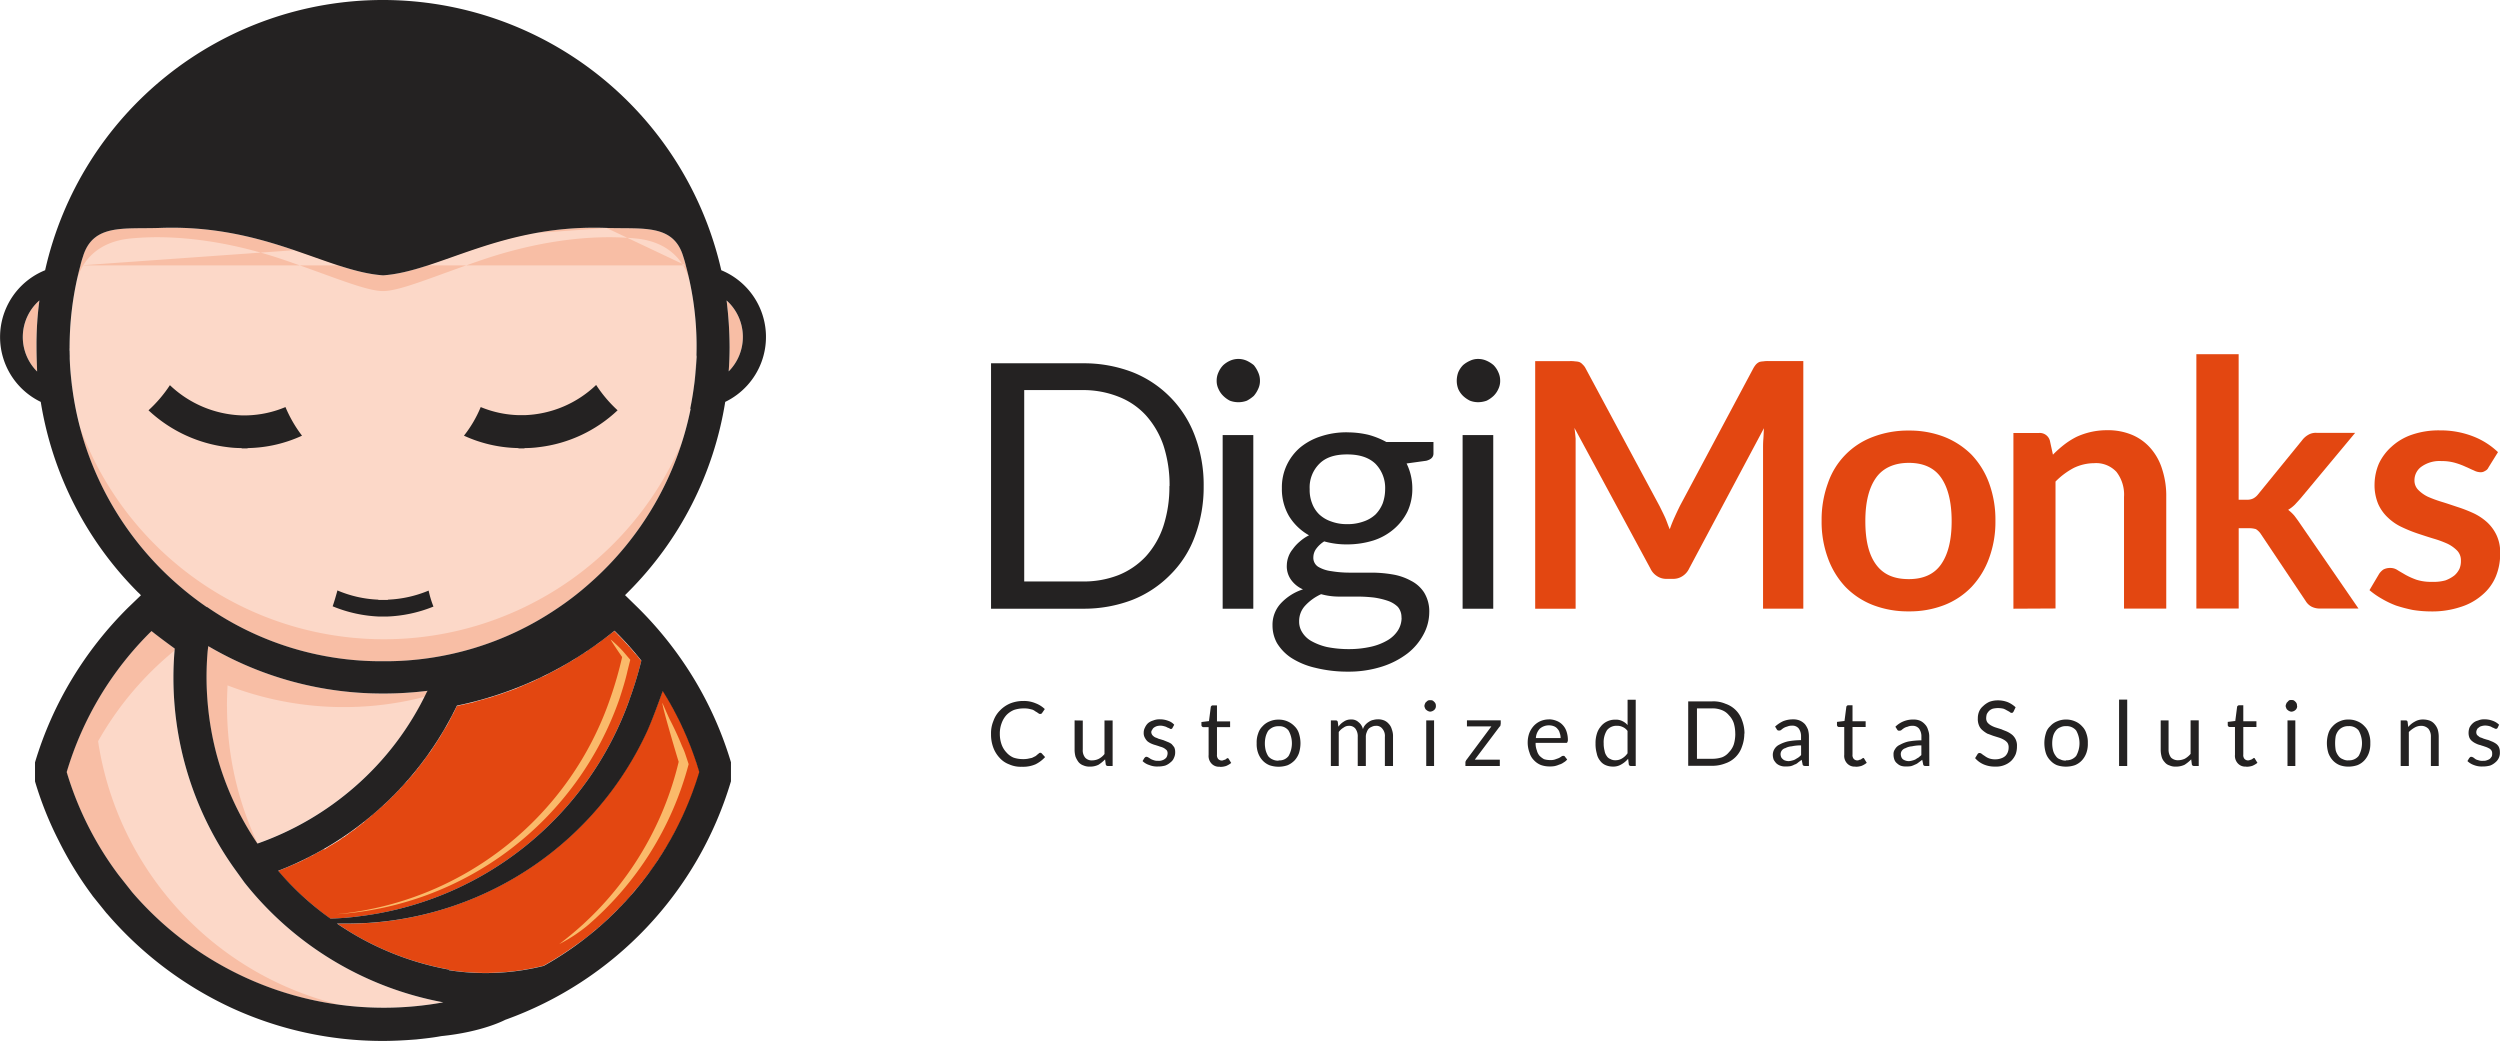
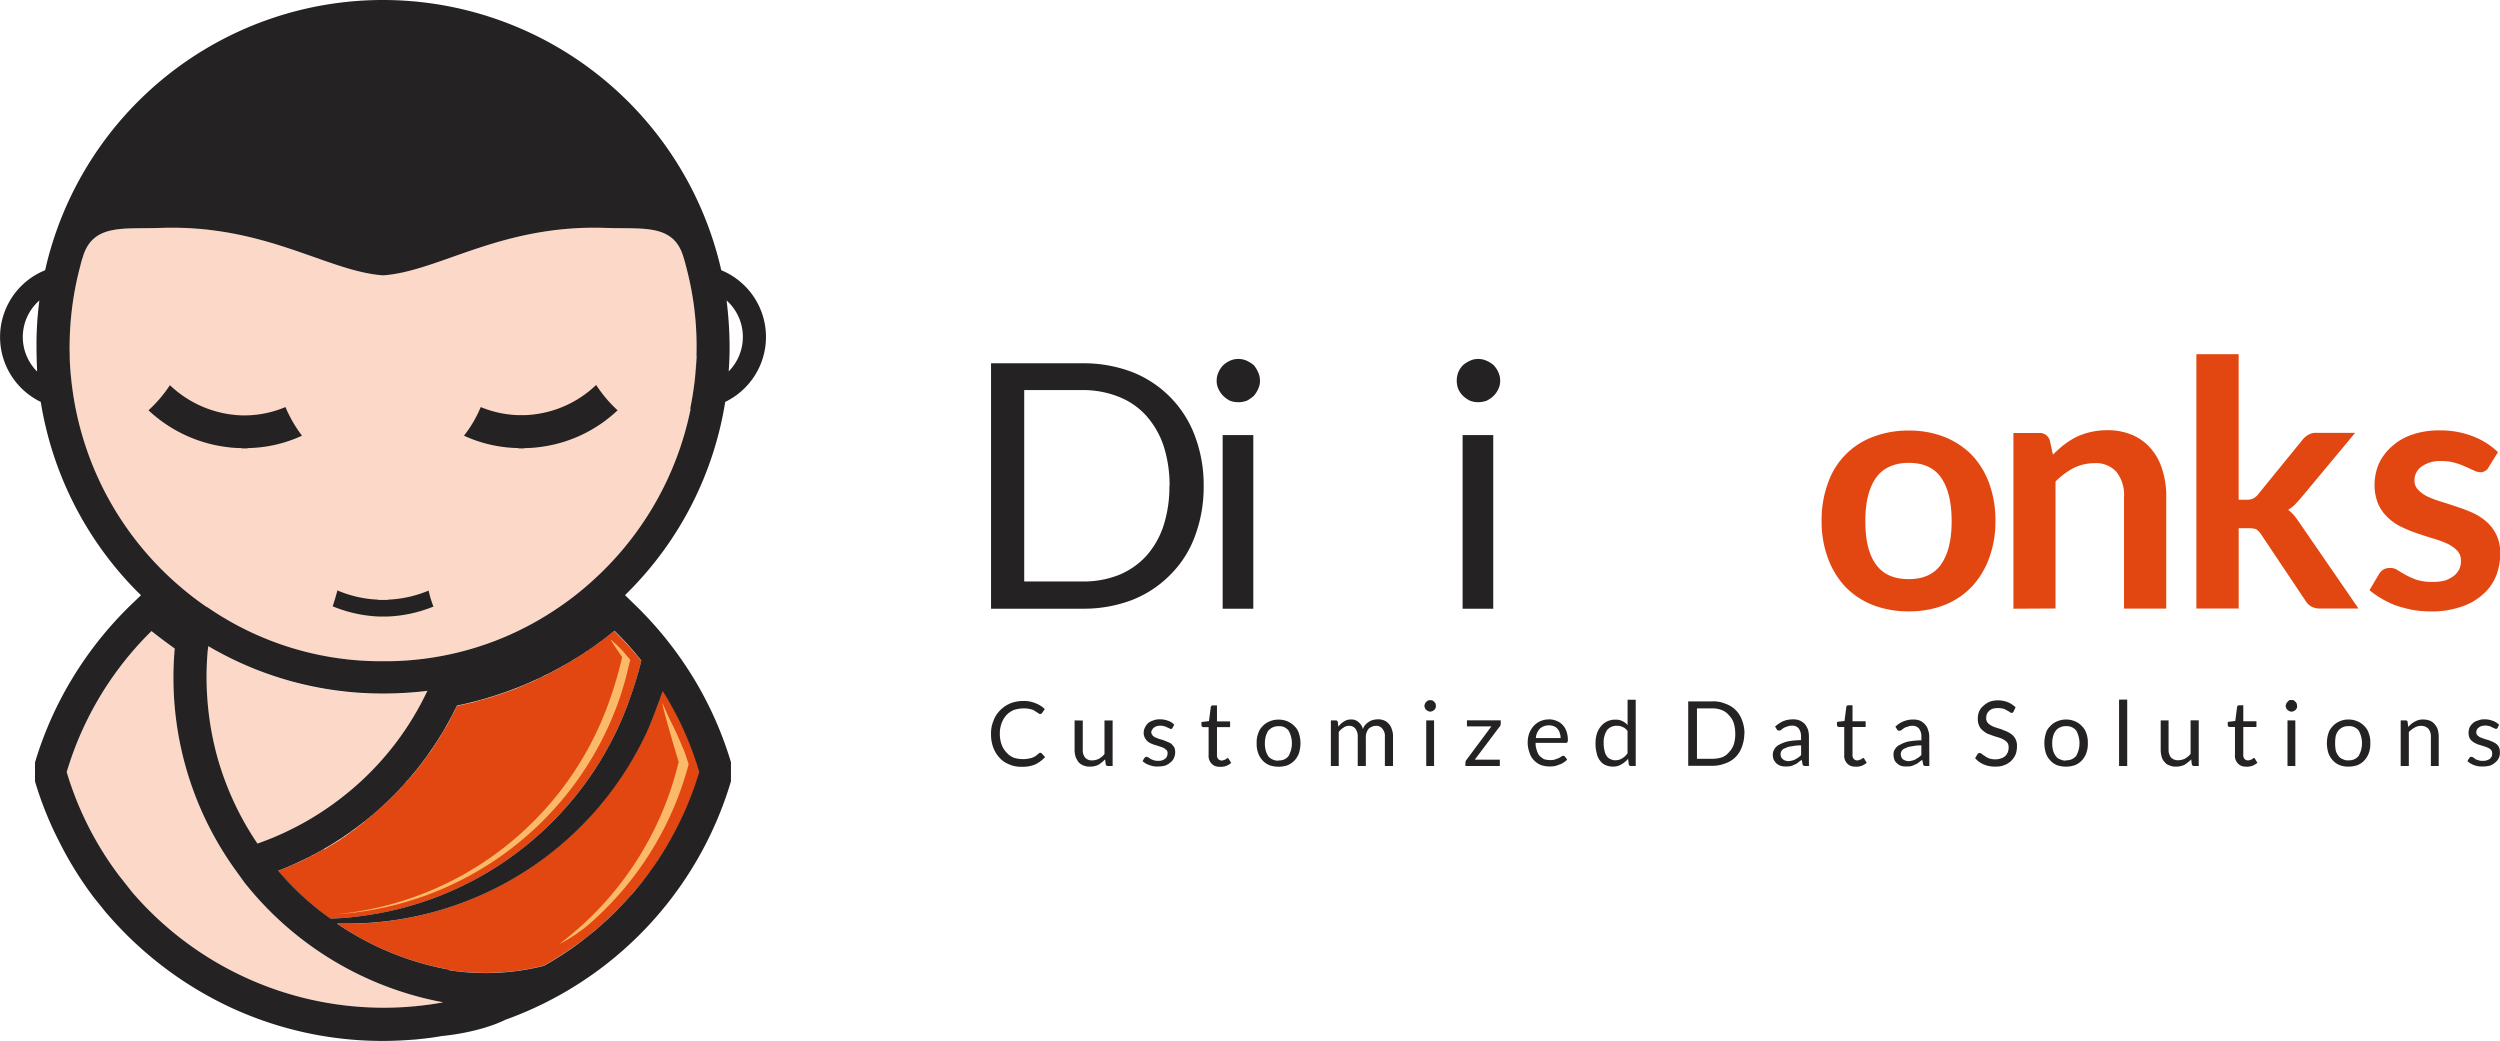
<svg xmlns="http://www.w3.org/2000/svg" viewBox="0 0 571.17 237.78">
  <defs>
    <style>.cls-1,.cls-6{fill:#242222;}.cls-2,.cls-4{fill:#e34711;}.cls-3{fill:#fcd8c8;}.cls-3,.cls-4,.cls-5,.cls-6,.cls-7{fill-rule:evenodd;}.cls-5{fill:#f8bea5;}.cls-7{fill:#faba6a;}</style>
  </defs>
  <title>Artboard 1</title>
  <g id="Layer_1" data-name="Layer 1">
    <path class="cls-1" d="M275,111.06a31.93,31.93,0,0,1-2,11.45,24,24,0,0,1-5.65,8.83,25.1,25.1,0,0,1-8.69,5.73,31,31,0,0,1-11.24,2h-21V83h21a31,31,0,0,1,11.24,2A25,25,0,0,1,273,99.61a31.66,31.66,0,0,1,2,11.45Zm-7.79,0a29.26,29.26,0,0,0-1.38-9.24,20,20,0,0,0-4-6.9,16.66,16.66,0,0,0-6.27-4.28,21.91,21.91,0,0,0-8.14-1.52H234v43.73h13.38a21.88,21.88,0,0,0,8.14-1.45,17.49,17.49,0,0,0,6.27-4.28,19.32,19.32,0,0,0,4-6.9,28.8,28.8,0,0,0,1.38-9.17Z" />
    <path class="cls-1" d="M286.34,99.4v39.67h-7V99.4ZM287.86,87a4.12,4.12,0,0,1-.41,1.86,6.31,6.31,0,0,1-1,1.59,8.17,8.17,0,0,1-1.59,1.1,5.59,5.59,0,0,1-3.86,0,6.07,6.07,0,0,1-1.52-1.1,5,5,0,0,1-1.1-1.59,4.11,4.11,0,0,1-.41-1.86,4.41,4.41,0,0,1,.41-1.93,5.35,5.35,0,0,1,1.1-1.65,5.86,5.86,0,0,1,1.52-1,4.71,4.71,0,0,1,3.86,0,7.84,7.84,0,0,1,1.59,1,6.73,6.73,0,0,1,1,1.65,4.42,4.42,0,0,1,.41,1.93Z" />
-     <path class="cls-1" d="M307.78,98.78a21,21,0,0,1,4.83.55,18.48,18.48,0,0,1,4.14,1.66H327.5v2.62q0,1.24-1.66,1.66l-4.48.62a12.86,12.86,0,0,1,1.31,5.66,12.21,12.21,0,0,1-1.1,5.31,12.53,12.53,0,0,1-3.1,4,13.53,13.53,0,0,1-4.69,2.62,20.27,20.27,0,0,1-6,.9,18.82,18.82,0,0,1-5.24-.69,6.47,6.47,0,0,0-1.86,1.73,3.33,3.33,0,0,0-.62,1.86,2.43,2.43,0,0,0,1.1,2.21,7.79,7.79,0,0,0,3,1,25.47,25.47,0,0,0,4.21.34h4.9a28.7,28.7,0,0,1,4.89.41,13.16,13.16,0,0,1,4.21,1.45,7.67,7.67,0,0,1,3,2.69,8.25,8.25,0,0,1,1.17,4.55,10.69,10.69,0,0,1-1.31,5,13.5,13.5,0,0,1-3.65,4.35,19.09,19.09,0,0,1-5.79,3,25,25,0,0,1-7.79,1.17,30.55,30.55,0,0,1-7.58-.9,17.3,17.3,0,0,1-5.45-2.28,10.74,10.74,0,0,1-3.24-3.38,8.27,8.27,0,0,1-1-4,7.17,7.17,0,0,1,1.86-5,11.86,11.86,0,0,1,5.1-3.24,6.54,6.54,0,0,1-2.69-2.14,5.27,5.27,0,0,1-1-3.45,5.88,5.88,0,0,1,.34-1.79,5.73,5.73,0,0,1,1-1.79,9.24,9.24,0,0,1,1.59-1.73,9.77,9.77,0,0,1,2.14-1.45,12.53,12.53,0,0,1-4.55-4.35,12.19,12.19,0,0,1-1.65-6.42,11.9,11.9,0,0,1,1.1-5.24,12.09,12.09,0,0,1,3.1-4.07,14.29,14.29,0,0,1,4.76-2.55,18.56,18.56,0,0,1,6-.9Zm12.41,42.35a3.6,3.6,0,0,0-.83-2.48,6.08,6.08,0,0,0-2.28-1.38,17.41,17.41,0,0,0-3.24-.76,34,34,0,0,0-3.86-.21h-4.14a15.16,15.16,0,0,1-4-.55,11.3,11.3,0,0,0-3.65,2.62,5.18,5.18,0,0,0-1.38,3.59,4.49,4.49,0,0,0,.69,2.48,5.75,5.75,0,0,0,2.07,2,13.4,13.4,0,0,0,3.59,1.38,25.14,25.14,0,0,0,5,.48,22.67,22.67,0,0,0,5.1-.55,13.1,13.1,0,0,0,3.72-1.45,7,7,0,0,0,2.41-2.28,5.43,5.43,0,0,0,.83-2.9Zm-12.41-21.38a10.64,10.64,0,0,0,3.79-.62,7.52,7.52,0,0,0,2.69-1.59,7.77,7.77,0,0,0,1.65-2.55,9.67,9.67,0,0,0,.55-3.24,7.86,7.86,0,0,0-2.21-5.79c-1.52-1.45-3.65-2.14-6.48-2.14s-4.9.69-6.34,2.14a7.59,7.59,0,0,0-2.21,5.79,8.22,8.22,0,0,0,.55,3.24,6.79,6.79,0,0,0,1.65,2.55,7.51,7.51,0,0,0,2.69,1.59,10.13,10.13,0,0,0,3.66.62Z" />
    <path class="cls-1" d="M341.16,99.4v39.67h-7V99.4ZM342.74,87a4.12,4.12,0,0,1-.41,1.86,5.06,5.06,0,0,1-1.1,1.59,6.49,6.49,0,0,1-1.59,1.1,6,6,0,0,1-1.93.34,5.28,5.28,0,0,1-1.86-.34,6.46,6.46,0,0,1-1.59-1.1,5.05,5.05,0,0,1-1.1-1.59,5.27,5.27,0,0,1-.34-1.86,5.67,5.67,0,0,1,.34-1.93,5.36,5.36,0,0,1,1.1-1.65,6.26,6.26,0,0,1,1.59-1,4.1,4.1,0,0,1,1.86-.41,4.62,4.62,0,0,1,1.93.41,6.28,6.28,0,0,1,1.59,1,5.37,5.37,0,0,1,1.1,1.65,4.42,4.42,0,0,1,.41,1.93Z" />
-     <path class="cls-2" d="M379.15,115.61c.41.83.83,1.66,1.24,2.55s.69,1.86,1.1,2.76c.34-1,.69-1.86,1.1-2.76s.83-1.79,1.24-2.62l16.75-31.39a5,5,0,0,1,.62-.9,2.65,2.65,0,0,1,.76-.55,4,4,0,0,1,.9-.14,6.62,6.62,0,0,1,1.24-.07H412v56.57H402.8V102.51c0-.62,0-1.38.07-2.21s.07-1.66.14-2.48l-17.1,32.08a4.12,4.12,0,0,1-1.52,1.73,3.8,3.8,0,0,1-2.21.62H380.8a3.79,3.79,0,0,1-2.21-.62,4.12,4.12,0,0,1-1.52-1.73L359.7,97.75c.14.83.21,1.66.28,2.48v38.84h-9.24V82.5h7.93a6.63,6.63,0,0,1,1.24.07,3.46,3.46,0,0,1,.9.14,2,2,0,0,1,.76.55,3.11,3.11,0,0,1,.69.9Z" />
    <path class="cls-2" d="M436.1,98.37a21.91,21.91,0,0,1,8.13,1.45,18.33,18.33,0,0,1,6.21,4.07,18.72,18.72,0,0,1,4,6.48,24.31,24.31,0,0,1,1.45,8.62,23.93,23.93,0,0,1-1.45,8.55,19.05,19.05,0,0,1-4,6.55,17.48,17.48,0,0,1-6.21,4.14,21.89,21.89,0,0,1-8.13,1.45,22.25,22.25,0,0,1-8.2-1.45,17.75,17.75,0,0,1-6.27-4.14,19,19,0,0,1-4-6.55,24,24,0,0,1-1.45-8.55,24.34,24.34,0,0,1,1.45-8.62,17.19,17.19,0,0,1,10.27-10.55,22.27,22.27,0,0,1,8.2-1.45Zm0,33.94c3.31,0,5.79-1.1,7.38-3.38s2.41-5.52,2.41-9.87-.83-7.66-2.41-9.93-4.07-3.38-7.38-3.38-5.93,1.17-7.52,3.45-2.41,5.52-2.41,9.86.76,7.59,2.41,9.87,4.07,3.38,7.52,3.38Z" />
    <path class="cls-2" d="M460,139.07V98.92h5.86a2.39,2.39,0,0,1,2.48,1.79l.69,3.17a26.12,26.12,0,0,1,2.55-2.28,17.65,17.65,0,0,1,2.83-1.79,16.51,16.51,0,0,1,7-1.52,14.23,14.23,0,0,1,5.79,1.1,11.57,11.57,0,0,1,4.27,3.17,13.14,13.14,0,0,1,2.55,4.76,19.57,19.57,0,0,1,.9,6.21v25.52h-9.65V113.55a8.48,8.48,0,0,0-1.72-5.73,6.34,6.34,0,0,0-5.1-2,10.89,10.89,0,0,0-4.69,1.1,17.09,17.09,0,0,0-4.14,3.1v29Z" />
    <path class="cls-2" d="M511.46,80.92v33.25h1.79a3.14,3.14,0,0,0,1.52-.28,3.45,3.45,0,0,0,1.17-1l10-12.28a4.58,4.58,0,0,1,1.38-1.24,3.35,3.35,0,0,1,1.93-.48h8.83l-12.41,14.9c-.48.55-.9,1-1.38,1.52a8.14,8.14,0,0,1-1.52,1.17,9.26,9.26,0,0,1,1.45,1.38c.41.55.83,1.1,1.24,1.72l13.38,19.45h-8.76a4.2,4.2,0,0,1-1.93-.41,3.52,3.52,0,0,1-1.38-1.31l-10.2-15.25a3.77,3.77,0,0,0-1.17-1.17,5.53,5.53,0,0,0-1.72-.21h-2.21v18.35H501.8V80.92Z" />
    <path class="cls-2" d="M568.55,106.78a1.6,1.6,0,0,1-.83.83,1.66,1.66,0,0,1-1,.28,3.36,3.36,0,0,1-1.52-.41c-.55-.21-1.17-.55-1.86-.83a16.17,16.17,0,0,0-2.41-.9,11,11,0,0,0-3.17-.41,7.08,7.08,0,0,0-4.48,1.24,3.78,3.78,0,0,0-1.65,3.17,3,3,0,0,0,.83,2.14,7.84,7.84,0,0,0,2.21,1.59,27.91,27.91,0,0,0,3.17,1.17c1.17.35,2.34.76,3.59,1.17A32.09,32.09,0,0,1,565,117.2a12.6,12.6,0,0,1,3.17,2.07,9.51,9.51,0,0,1,2.21,3,9.21,9.21,0,0,1,.83,4.14,13.51,13.51,0,0,1-1,5.31,11,11,0,0,1-3.1,4.21,13.62,13.62,0,0,1-5,2.76,20.55,20.55,0,0,1-6.83,1,26.49,26.49,0,0,1-4.07-.34,34.32,34.32,0,0,1-3.79-1,21.1,21.1,0,0,1-3.31-1.59,17.83,17.83,0,0,1-2.76-1.93l2.21-3.73a3.67,3.67,0,0,1,1-1,3.28,3.28,0,0,1,1.52-.34,2.9,2.9,0,0,1,1.66.48c.55.35,1.17.69,1.86,1.1a16.78,16.78,0,0,0,2.48,1.11,10.92,10.92,0,0,0,3.65.48,9.73,9.73,0,0,0,3-.34,7.86,7.86,0,0,0,2-1.1,4.76,4.76,0,0,0,1.17-1.52,4.46,4.46,0,0,0,.34-1.86,3.19,3.19,0,0,0-.83-2.28,7.91,7.91,0,0,0-2.21-1.59,23.48,23.48,0,0,0-3.17-1.17c-1.17-.35-2.41-.76-3.65-1.17a32.21,32.21,0,0,1-3.59-1.45,11.64,11.64,0,0,1-3.17-2.14,9.56,9.56,0,0,1-2.28-3.17,11.19,11.19,0,0,1-.83-4.55,12.42,12.42,0,0,1,1-4.69,12.14,12.14,0,0,1,2.9-3.86A13.12,13.12,0,0,1,551,99.33a18.8,18.8,0,0,1,6.48-1,20.36,20.36,0,0,1,7.58,1.38,17.27,17.27,0,0,1,5.65,3.59Z" />
    <path class="cls-1" d="M237.66,172a.38.38,0,0,1,.35.14l.76.83a7.46,7.46,0,0,1-2.21,1.66,7.15,7.15,0,0,1-3.1.55,6.41,6.41,0,0,1-2.9-.55,5.49,5.49,0,0,1-2.21-1.52,7,7,0,0,1-1.45-2.41,8.49,8.49,0,0,1-.48-3,7.22,7.22,0,0,1,.55-3,6.26,6.26,0,0,1,1.52-2.41,7,7,0,0,1,2.34-1.59,8.07,8.07,0,0,1,3-.55,6.84,6.84,0,0,1,2.83.55A6.06,6.06,0,0,1,238.7,162l-.62.9c-.07.07-.07.14-.14.14a.42.42,0,0,1-.28.07c-.14,0-.21,0-.28-.07a1.47,1.47,0,0,1-.41-.28,4.33,4.33,0,0,1-.48-.28,2.48,2.48,0,0,0-.62-.35c-.28-.07-.55-.14-.9-.21a5.83,5.83,0,0,0-1.17-.07,6.91,6.91,0,0,0-2.14.35,5.08,5.08,0,0,0-1.72,1.17,5.56,5.56,0,0,0-1.1,1.86,6.57,6.57,0,0,0-.41,2.41,7.22,7.22,0,0,0,.41,2.48,5.24,5.24,0,0,0,1.1,1.79,4.52,4.52,0,0,0,1.59,1.17,6.49,6.49,0,0,0,2.07.35,6.1,6.1,0,0,0,1.17-.07l1-.21.83-.41c.28-.21.48-.42.76-.62a.44.44,0,0,1,.34-.14Zm9.72-7.38v6.62a2.62,2.62,0,0,0,.55,1.86,2,2,0,0,0,1.65.62,3.43,3.43,0,0,0,1.45-.35,4,4,0,0,0,1.31-1.1v-7.66h1.86V175h-1.1a.45.45,0,0,1-.48-.41l-.14-1.1a8.53,8.53,0,0,1-1.52,1.24,4.4,4.4,0,0,1-1.93.42,3.5,3.5,0,0,1-1.52-.28,2.47,2.47,0,0,1-1.1-.76,5.33,5.33,0,0,1-.69-1.24,6.06,6.06,0,0,1-.21-1.66v-6.62Zm20.48,1.72a.38.38,0,0,1-.34.21c-.14,0-.21-.07-.35-.14a3.4,3.4,0,0,0-.48-.2,2,2,0,0,0-.69-.28,2.95,2.95,0,0,0-1.79,0,2.74,2.74,0,0,0-.62.34,1.23,1.23,0,0,0-.35.48.79.79,0,0,0-.21.55,1.23,1.23,0,0,0,.28.69,2.36,2.36,0,0,0,.62.48,7.23,7.23,0,0,1,.83.34c.35.07.69.21,1,.28l1,.41a3.63,3.63,0,0,1,.9.48,7.31,7.31,0,0,1,.62.76,2.62,2.62,0,0,1,.21,1.1,2.8,2.8,0,0,1-.28,1.31,2.25,2.25,0,0,1-.76,1,3.73,3.73,0,0,1-1.24.76,6,6,0,0,1-1.65.21,4.7,4.7,0,0,1-2-.34,3.71,3.71,0,0,1-1.52-.9l.41-.69.21-.21a.52.52,0,0,1,.35-.07,1.18,1.18,0,0,1,.34.14,6.38,6.38,0,0,1,.55.35,3.72,3.72,0,0,0,.69.28,2.37,2.37,0,0,0,1,.14,2.21,2.21,0,0,0,1-.14,1.82,1.82,0,0,0,.62-.35,1.06,1.06,0,0,0,.41-.55,2,2,0,0,0,.14-.69,1.17,1.17,0,0,0-.21-.69,3.86,3.86,0,0,0-.62-.48,3.47,3.47,0,0,0-.9-.34c-.34-.14-.62-.21-1-.34a6.13,6.13,0,0,1-1-.35,3.87,3.87,0,0,1-.9-.55,3,3,0,0,1-.55-.76,2.12,2.12,0,0,1-.28-1.17,2.43,2.43,0,0,1,.28-1.17,3.12,3.12,0,0,1,.69-1,3.16,3.16,0,0,1,1.17-.62,3.81,3.81,0,0,1,1.59-.28,5.24,5.24,0,0,1,1.86.34,3.19,3.19,0,0,1,1.38.9Zm10.82,8.83a2.3,2.3,0,0,1-1.86-.69,2.52,2.52,0,0,1-.69-2v-6.35H274.9a.49.49,0,0,1-.41-.41v-.76l1.72-.21.41-3.17a.36.36,0,0,1,.14-.28.36.36,0,0,1,.28-.14h1v3.66h3v1.31h-3v6.28a1.35,1.35,0,0,0,.28,1,1.14,1.14,0,0,0,.83.35,1,1,0,0,0,.48-.14,1,1,0,0,0,.41-.14.91.91,0,0,1,.28-.21c.07,0,.07-.07.14-.07s.21.07.28.21l.55.9a4.79,4.79,0,0,1-1.17.69,4.42,4.42,0,0,1-1.38.21Zm13.44-10.76a4.95,4.95,0,0,1,3.65,1.52,3.87,3.87,0,0,1,1,1.65,7.4,7.4,0,0,1,.35,2.21,7.85,7.85,0,0,1-.35,2.28,5,5,0,0,1-1,1.66,5.09,5.09,0,0,1-1.59,1.1,6.39,6.39,0,0,1-4.14,0,4.41,4.41,0,0,1-1.59-1.1,5,5,0,0,1-1-1.66,6,6,0,0,1-.34-2.28,5.7,5.7,0,0,1,.34-2.21,3.88,3.88,0,0,1,1-1.65,4.35,4.35,0,0,1,1.59-1.11,5,5,0,0,1,2.07-.41Zm0,9.31a2.59,2.59,0,0,0,2.28-1,5.92,5.92,0,0,0,0-5.8,2.59,2.59,0,0,0-2.28-1,2.93,2.93,0,0,0-1.38.28,3.38,3.38,0,0,0-1,.76,5.14,5.14,0,0,0-.55,1.24,6.69,6.69,0,0,0,0,3.31,5.22,5.22,0,0,0,.55,1.24,2.52,2.52,0,0,0,1,.76,2.93,2.93,0,0,0,1.38.28ZM304.06,175V164.59h1.1a.44.44,0,0,1,.48.34l.14,1.1a4,4,0,0,1,1.24-1.17,2.74,2.74,0,0,1,1.65-.48,2.3,2.3,0,0,1,1.72.62,2.84,2.84,0,0,1,1,1.59,2.54,2.54,0,0,1,.55-1,3.59,3.59,0,0,1,.83-.69,2.44,2.44,0,0,1,1-.42,4.11,4.11,0,0,1,1-.14,3.69,3.69,0,0,1,1.52.28,2.87,2.87,0,0,1,1,.76,2.77,2.77,0,0,1,.69,1.24,4.3,4.3,0,0,1,.28,1.73V175h-1.86v-6.62a2.52,2.52,0,0,0-.55-1.86,1.69,1.69,0,0,0-1.52-.69,1.92,1.92,0,0,0-.9.21,2.27,2.27,0,0,0-.69.41,2.33,2.33,0,0,0-.48.83,2.61,2.61,0,0,0-.21,1.1V175H310.2v-6.62a2.92,2.92,0,0,0-.55-1.93,1.78,1.78,0,0,0-1.45-.62,1.93,1.93,0,0,0-1.24.41,3.58,3.58,0,0,0-1.1,1V175Zm23.58-10.42V175h-1.79V164.59Zm.41-3.31a1,1,0,0,1-.07.48,1.08,1.08,0,0,1-.28.42,1.53,1.53,0,0,1-.41.28,1.64,1.64,0,0,1-.55.14,1.29,1.29,0,0,1-.48-.14,1.54,1.54,0,0,1-.41-.28.65.65,0,0,1-.28-.42,1,1,0,0,1-.14-.48,1.28,1.28,0,0,1,.14-.48.64.64,0,0,1,.28-.41,1.79,1.79,0,0,1,.41-.34,1.15,1.15,0,0,1,.48-.07,1.47,1.47,0,0,1,.55.07,1.79,1.79,0,0,1,.41.34,1.06,1.06,0,0,1,.28.41,1.18,1.18,0,0,1,.07.48Zm14.82,4.07c0,.14-.07.28-.07.42s-.14.21-.21.28l-5.65,7.52h5.72V175h-7.86v-.76a.75.75,0,0,1,.07-.35c.07-.07.07-.21.21-.34l5.65-7.59h-5.58v-1.38h7.72Zm11-1a4.78,4.78,0,0,1,1.72.34,3.67,3.67,0,0,1,1.38.9,3.92,3.92,0,0,1,.9,1.45,6.12,6.12,0,0,1,.34,2,.88.88,0,0,1-.14.55c0,.14-.14.14-.34.14h-6.89a4.3,4.3,0,0,0,.28,1.72,3,3,0,0,0,.62,1.24,5,5,0,0,0,1,.76,4.49,4.49,0,0,0,1.38.21,3.18,3.18,0,0,0,1.17-.14c.34-.14.62-.21.9-.34a4,4,0,0,0,.55-.34.68.68,0,0,1,.41-.14c.14,0,.28,0,.35.14l.55.69a2.73,2.73,0,0,1-.83.69,2.87,2.87,0,0,1-1,.48,5.1,5.1,0,0,1-1.1.35,6,6,0,0,1-1.1.07,5.82,5.82,0,0,1-2-.34,4.39,4.39,0,0,1-1.58-1.1,4,4,0,0,1-1-1.73,6.54,6.54,0,0,1-.41-2.41,6.38,6.38,0,0,1,.35-2,5.47,5.47,0,0,1,1-1.65,4.73,4.73,0,0,1,1.52-1.11,5,5,0,0,1,2.07-.41Zm.07,1.38a3.11,3.11,0,0,0-2.14.76,3.39,3.39,0,0,0-.9,2.14h5.65a3.24,3.24,0,0,0-.21-1.17,1.89,1.89,0,0,0-.48-.9,1.87,1.87,0,0,0-.83-.62,2.82,2.82,0,0,0-1.1-.21ZM372.6,175a.45.45,0,0,1-.48-.41l-.14-1.24a5.72,5.72,0,0,1-1.59,1.31,3.5,3.5,0,0,1-1.93.48,4.19,4.19,0,0,1-1.65-.34,3,3,0,0,1-1.24-1,3.71,3.71,0,0,1-.76-1.66,7.92,7.92,0,0,1-.28-2.28,7,7,0,0,1,.28-2.14,4.55,4.55,0,0,1,.9-1.72,4,4,0,0,1,1.45-1.17,4.1,4.1,0,0,1,1.86-.41,3.24,3.24,0,0,1,1.66.34,3.53,3.53,0,0,1,1.17.9v-5.8h1.86V175Zm-3.52-1.31a2.78,2.78,0,0,0,1.52-.42,4,4,0,0,0,1.24-1.17V167a2.64,2.64,0,0,0-1.1-.9,2.82,2.82,0,0,0-1.31-.28,2.76,2.76,0,0,0-2.28,1,5.08,5.08,0,0,0-.76,3,6.23,6.23,0,0,0,.21,1.73,2.63,2.63,0,0,0,.48,1.17,1.62,1.62,0,0,0,.83.69,2.13,2.13,0,0,0,1.17.28Zm29.44-6.07a8.49,8.49,0,0,1-.55,3,6,6,0,0,1-3.79,3.79,8,8,0,0,1-3,.55H385.7V160.24h5.52a6.89,6.89,0,0,1,3,.55,6,6,0,0,1,3.79,3.79,8.48,8.48,0,0,1,.55,3Zm-2.07,0a8.49,8.49,0,0,0-.34-2.41,4.66,4.66,0,0,0-1.1-1.79,3.83,3.83,0,0,0-1.59-1.17,5.71,5.71,0,0,0-2.21-.41H387.7v11.52h3.52a7.4,7.4,0,0,0,2.21-.34,3.82,3.82,0,0,0,1.59-1.17,4.65,4.65,0,0,0,1.1-1.79,8.49,8.49,0,0,0,.34-2.42ZM413.28,175h-.83a.88.88,0,0,1-.41-.07.38.38,0,0,1-.21-.34l-.21-1-.83.62a2,2,0,0,1-.83.48,3.44,3.44,0,0,1-.9.35,5.6,5.6,0,0,1-1.1.07,2.84,2.84,0,0,1-1.1-.14,2.68,2.68,0,0,1-1-.55,4.18,4.18,0,0,1-.62-.83,3.34,3.34,0,0,1-.21-1.24,2.61,2.61,0,0,1,1.45-2.21,8,8,0,0,1,2-.76,16.64,16.64,0,0,1,3-.28v-.83a3,3,0,0,0-.55-1.86,1.83,1.83,0,0,0-1.52-.62,2.65,2.65,0,0,0-1.1.21,3,3,0,0,0-.83.34,3.79,3.79,0,0,0-.55.42.66.66,0,0,1-.48.14.63.63,0,0,1-.35-.07.92.92,0,0,1-.21-.28l-.34-.55a7.24,7.24,0,0,1,1.86-1.24,6,6,0,0,1,2.21-.41,3.81,3.81,0,0,1,1.59.28,3.61,3.61,0,0,1,1.17.83,5.24,5.24,0,0,1,.69,1.24,5.87,5.87,0,0,1,.21,1.59Zm-4.76-1.1a3.52,3.52,0,0,0,.9-.14,2.47,2.47,0,0,0,.76-.28c.21-.14.48-.28.69-.42s.41-.34.62-.55v-2.21a9.29,9.29,0,0,0-2.14.21,3.64,3.64,0,0,0-1.45.41,1.44,1.44,0,0,0-1.1,1.38,2.07,2.07,0,0,0,.14.69,1.42,1.42,0,0,0,.41.48,1.11,1.11,0,0,0,.48.28,2.47,2.47,0,0,0,.69.14Zm15.38,1.24a2.29,2.29,0,0,1-1.86-.69,2.52,2.52,0,0,1-.69-2v-6.35H420.1a.48.48,0,0,1-.41-.41v-.76l1.72-.21.41-3.17a.37.37,0,0,1,.14-.28.36.36,0,0,1,.28-.14h1v3.66h3v1.31h-3v6.28a1.34,1.34,0,0,0,.28,1,1.14,1.14,0,0,0,.83.35,1,1,0,0,0,.48-.14.74.74,0,0,0,.41-.14c.07-.07.21-.14.28-.21a.25.25,0,0,0,.14-.07c.14,0,.21.07.28.21l.55.9a4.79,4.79,0,0,1-1.17.69,4.42,4.42,0,0,1-1.38.21Zm16.89-.14H440c-.21,0-.34,0-.41-.07a.38.38,0,0,1-.21-.34l-.21-1-.83.62a2.6,2.6,0,0,1-.83.48,4.77,4.77,0,0,1-.9.35,5.61,5.61,0,0,1-1.1.07,3.39,3.39,0,0,1-1.17-.14,2.41,2.41,0,0,1-.9-.55,1.86,1.86,0,0,1-.62-.83,3.34,3.34,0,0,1-.21-1.24,1.81,1.81,0,0,1,.34-1.17,2.34,2.34,0,0,1,1.1-1,7.41,7.41,0,0,1,1.93-.76,18.2,18.2,0,0,1,3-.28v-.83a3,3,0,0,0-.55-1.86,1.83,1.83,0,0,0-1.52-.62,2.43,2.43,0,0,0-1.1.21,2.3,2.3,0,0,0-.83.34,3.68,3.68,0,0,0-.55.42.75.75,0,0,1-.48.14.52.52,0,0,1-.35-.07.92.92,0,0,1-.21-.28l-.35-.55a5.49,5.49,0,0,1,1.86-1.24,5.71,5.71,0,0,1,2.21-.41,3.81,3.81,0,0,1,1.59.28,3.33,3.33,0,0,1,1.1.83,2.77,2.77,0,0,1,.69,1.24,4.05,4.05,0,0,1,.28,1.59ZM436,173.9a3.5,3.5,0,0,0,.9-.14,3.39,3.39,0,0,0,.76-.28,5.91,5.91,0,0,1,.69-.42c.21-.21.41-.34.62-.55v-2.21a8.89,8.89,0,0,0-2.14.21,3.64,3.64,0,0,0-1.45.41,1.59,1.59,0,0,0-.83.55,1.32,1.32,0,0,0-.28.83,2,2,0,0,0,.14.69,1.24,1.24,0,0,0,.34.48,2.11,2.11,0,0,0,.55.28,2.06,2.06,0,0,0,.69.14Zm24.06-11.38a1,1,0,0,1-.21.28.41.41,0,0,1-.28.07.59.59,0,0,1-.41-.21c-.14-.07-.34-.21-.62-.34a4.64,4.64,0,0,0-.83-.41,6.07,6.07,0,0,0-1.24-.14,6,6,0,0,0-1.17.14,2.4,2.4,0,0,0-.83.48,3.11,3.11,0,0,0-.55.76,3.53,3.53,0,0,0-.14.9,1.66,1.66,0,0,0,.28,1,2.8,2.8,0,0,0,.83.69,5.31,5.31,0,0,0,1.1.48l1.31.41c.41.21.9.35,1.31.55a5.93,5.93,0,0,1,1.1.69,3.18,3.18,0,0,1,1.1,2.62,5.12,5.12,0,0,1-.28,1.79,4.75,4.75,0,0,1-1,1.52,4.69,4.69,0,0,1-1.59,1,5,5,0,0,1-2.07.34,6.34,6.34,0,0,1-2.62-.48,5.33,5.33,0,0,1-2-1.45l.55-.9c.07-.14.14-.14.21-.21s.14-.07.28-.07a.93.93,0,0,1,.48.21,5.91,5.91,0,0,0,.69.48,3.63,3.63,0,0,0,1,.55,4,4,0,0,0,1.45.21,3.57,3.57,0,0,0,1.24-.21,2.68,2.68,0,0,0,1-.55,2.49,2.49,0,0,0,.55-.83,2.86,2.86,0,0,0,.21-1.1,1.89,1.89,0,0,0-.28-1.1,2.8,2.8,0,0,0-.83-.69,5.32,5.32,0,0,0-1.1-.48l-1.31-.41c-.41-.14-.9-.35-1.31-.48a6.25,6.25,0,0,1-1.1-.76,2.75,2.75,0,0,1-.83-1.1,3.78,3.78,0,0,1-.28-1.66,4,4,0,0,1,.28-1.52,3.17,3.17,0,0,1,.9-1.24,5.23,5.23,0,0,1,1.45-1,5.34,5.34,0,0,1,1.93-.34,6.06,6.06,0,0,1,2.28.41,6.18,6.18,0,0,1,1.79,1.17ZM472,164.39a5,5,0,0,1,2.07.41,4.36,4.36,0,0,1,1.59,1.11,3.88,3.88,0,0,1,1,1.65,5.72,5.72,0,0,1,.34,2.21,6.07,6.07,0,0,1-.34,2.28,5,5,0,0,1-1,1.66,4.41,4.41,0,0,1-1.59,1.1,6.39,6.39,0,0,1-4.14,0,4.14,4.14,0,0,1-1.52-1.1,4.19,4.19,0,0,1-1-1.66,7.88,7.88,0,0,1-.34-2.28,7.43,7.43,0,0,1,.34-2.21,3.39,3.39,0,0,1,1-1.65A4.09,4.09,0,0,1,470,164.8a5,5,0,0,1,2.07-.41Zm0,9.31a2.81,2.81,0,0,0,2.34-1,5.92,5.92,0,0,0,0-5.8,2.8,2.8,0,0,0-2.34-1,2.65,2.65,0,0,0-1.31.28,2.16,2.16,0,0,0-1,.76,3.5,3.5,0,0,0-.62,1.24,6.75,6.75,0,0,0,0,3.31,3.53,3.53,0,0,0,.62,1.24,1.79,1.79,0,0,0,1,.76,2.65,2.65,0,0,0,1.31.28Zm14-13.87V175h-1.86V159.83Zm9.45,4.76v6.62a3,3,0,0,0,.55,1.86,2.23,2.23,0,0,0,1.65.62,3.75,3.75,0,0,0,1.52-.35,4.81,4.81,0,0,0,1.31-1.1v-7.66h1.86V175h-1.1a.45.45,0,0,1-.48-.41l-.14-1.1a8.49,8.49,0,0,1-1.52,1.24,4.7,4.7,0,0,1-2,.42,3.2,3.2,0,0,1-1.45-.28,2.15,2.15,0,0,1-1.1-.76,2.77,2.77,0,0,1-.69-1.24,6.06,6.06,0,0,1-.21-1.66v-6.62Zm17.72,10.55a2.3,2.3,0,0,1-1.86-.69,2.52,2.52,0,0,1-.69-2v-6.35h-1.24a.48.48,0,0,1-.41-.41v-.76l1.72-.21.41-3.17a.36.36,0,0,1,.14-.28.52.52,0,0,1,.28-.14h1v3.66h3v1.31h-3v6.28a1.35,1.35,0,0,0,.27,1,1.14,1.14,0,0,0,.83.35,1.64,1.64,0,0,0,.55-.14c.14,0,.21-.07.34-.14s.21-.14.28-.21a.24.24,0,0,0,.14-.07c.14,0,.21.07.27.21l.55.9a4.76,4.76,0,0,1-1.17.69,4.42,4.42,0,0,1-1.38.21Zm11.24-10.55V175h-1.79V164.59Zm.41-3.31a1,1,0,0,1-.07.48,1.11,1.11,0,0,1-.28.42,1.51,1.51,0,0,1-.41.28,1.62,1.62,0,0,1-.55.14,1.28,1.28,0,0,1-.48-.14,1.51,1.51,0,0,1-.41-.28.64.64,0,0,1-.28-.42,1,1,0,0,1-.14-.48,1.25,1.25,0,0,1,.14-.48.63.63,0,0,1,.28-.41A1.75,1.75,0,0,1,523,160a1.13,1.13,0,0,1,.48-.07,1.46,1.46,0,0,1,.55.07,1.75,1.75,0,0,1,.41.34,1.08,1.08,0,0,1,.28.41,1.18,1.18,0,0,1,.07.48Zm11.72,3.11a5,5,0,0,1,2.07.41,4.36,4.36,0,0,1,1.59,1.11,3.89,3.89,0,0,1,1,1.65,5.74,5.74,0,0,1,.34,2.21,6.09,6.09,0,0,1-.34,2.28,5,5,0,0,1-1,1.66,4.41,4.41,0,0,1-1.59,1.1,6.55,6.55,0,0,1-2.07.34,5.81,5.81,0,0,1-2-.34,4.39,4.39,0,0,1-1.58-1.1,5.14,5.14,0,0,1-1-1.66,7.89,7.89,0,0,1-.34-2.28,7.43,7.43,0,0,1,.34-2.21,4,4,0,0,1,1-1.65,4.34,4.34,0,0,1,1.58-1.11,4.5,4.5,0,0,1,2-.41Zm0,9.31a2.72,2.72,0,0,0,2.34-1,5.91,5.91,0,0,0,0-5.8,2.72,2.72,0,0,0-2.34-1,2.83,2.83,0,0,0-2.28,1,3.48,3.48,0,0,0-.62,1.24,10,10,0,0,0,0,3.31,3.52,3.52,0,0,0,.62,1.24,2.09,2.09,0,0,0,1,.76,2.64,2.64,0,0,0,1.31.28Z" />
    <path class="cls-1" d="M548.48,175V164.59h1.1c.28,0,.41.07.48.34l.14,1.17a5,5,0,0,1,1.52-1.24,3.64,3.64,0,0,1,1.93-.48,4.53,4.53,0,0,1,1.52.28,2.75,2.75,0,0,1,1.1.83,3.62,3.62,0,0,1,.69,1.24,6,6,0,0,1,.21,1.66V175h-1.79v-6.62a2.86,2.86,0,0,0-.55-1.86,2.28,2.28,0,0,0-1.66-.69,3,3,0,0,0-1.52.41,6.17,6.17,0,0,0-1.31,1V175Zm22.13-8.69a.42.42,0,0,1-.41.21,1.14,1.14,0,0,1-.35-.14,3.34,3.34,0,0,0-.48-.2,1.69,1.69,0,0,0-.62-.28,4,4,0,0,0-1-.14,3.34,3.34,0,0,0-.83.14,1.31,1.31,0,0,0-.62.34.91.91,0,0,0-.41.48,1.29,1.29,0,0,0-.14.55,1.17,1.17,0,0,0,.21.69c.21.14.41.35.62.48a7.71,7.71,0,0,1,.9.34c.28.07.62.21,1,.28l1,.41a5,5,0,0,1,.83.48,2.14,2.14,0,0,1,.62.76,2.62,2.62,0,0,1,.21,1.1,2.77,2.77,0,0,1-1,2.34,3.75,3.75,0,0,1-1.24.76,6.53,6.53,0,0,1-1.72.21,4.9,4.9,0,0,1-2-.34,4,4,0,0,1-1.45-.9l.41-.69.21-.21c.07-.07.14-.07.28-.07a1,1,0,0,1,.41.14c.14.07.28.21.48.35s.41.21.69.28a2.55,2.55,0,0,0,1.1.14,1.91,1.91,0,0,0,.9-.14,2.17,2.17,0,0,0,.69-.35,3.81,3.81,0,0,0,.41-.55,2.12,2.12,0,0,0,.07-.69,1.16,1.16,0,0,0-.21-.69,1.5,1.5,0,0,0-.62-.48,4.25,4.25,0,0,0-.83-.34c-.35-.14-.69-.21-1-.34a4,4,0,0,1-1-.35,3.84,3.84,0,0,1-.9-.55,2.14,2.14,0,0,1-.62-.76,3,3,0,0,1-.21-1.17,3.5,3.5,0,0,1,.21-1.17,3.38,3.38,0,0,1,.76-1,2.7,2.7,0,0,1,1.17-.62,3.49,3.49,0,0,1,1.52-.28,5.24,5.24,0,0,1,1.86.34,3.94,3.94,0,0,1,1.45.9Z" />
    <path class="cls-3" d="M157.75,93.4h-.07a70.36,70.36,0,0,0-1-32.77h0c-.14-.62-.35-1.31-.55-1.93-2.21-7.59-9.17-6.35-17.51-6.62-24.13-.9-38.27,9.93-51.09,10.83-12.82-.9-27-11.73-51.09-10.83-8.27.28-15.24-1-17.51,6.62-.21.62-.41,1.31-.55,1.93h0A71.86,71.86,0,0,0,41,133.89h0a71.41,71.41,0,0,0,6.27,4.83v-.07A69.86,69.86,0,0,0,87.5,151.07a70,70,0,0,0,39.71-12,67.6,67.6,0,0,0,7.58-5.86,72.06,72.06,0,0,0,23-39.8ZM17.17,65.88h0c-.35,1.59-.55,3.24-.76,4.83.21-1.59.41-3.24.76-4.83Zm-1.31,13a11.26,11.26,0,0,0,.07,1.52,4.59,4.59,0,0,1-.07-1v-.55Zm.07,2.28a60.56,60.56,0,0,0,.55,7h-.07c-.21-2.07-.41-4.07-.48-6.21v-.83Zm142-15.25h0c.28,1.59.55,3.24.76,4.83-.21-1.59-.48-3.24-.76-4.83Zm1.24,13v0Zm0,2.28c-.07,2.35-.28,4.69-.55,7h0a61.67,61.67,0,0,0,.48-6.21v-.07a2.62,2.62,0,0,1,.07-.76Z" />
    <path class="cls-3" d="M146,150.31c-.21-.28-.48-.55-.69-.83.21.28.48.55.69.83Zm-3.65-4.21a11.08,11.08,0,0,1-.9-.9,11.08,11.08,0,0,0,.9.9Zm-1.66-1.66-.28-.28h0ZM58.81,192.74l-.14-.21-.07-.07-.14-.21-.07-.07-.14-.28-.21-.28h0l-.07-.07-.14-.28h0l-.21-.28h0l-.21-.34h0l-.14-.28h-.07l-.14-.28V190l-.21-.28h0l-.14-.28-.07-.07-.14-.21-.07-.14-.07-.21-.21-.28h0l-.07-.14-.07-.14a68.09,68.09,0,0,1-6.55-15.87,69.31,69.31,0,0,1-2.07-23.66l.14-1.17.55.35.55.34.55.28.55.34h0l.55.28h0l.55.28h0l.62.35h0l.55.28.55.28h0l.62.28.55.28.55.28.62.28.55.21h0l.62.28.55.28h0l.62.21h0l.62.28h0l.55.21h0l.62.28h0l.62.21h0l.55.21h.07l.55.28.62.21h0l.62.21h0l.62.21.62.21h0l.62.14h0l.62.21h0l.62.21.62.14h0l.62.21h0l.62.14h0l.62.21h0l.62.14h0l.69.14h0l.62.21h0l.62.14.62.14h0l.69.14h0l.62.14h0l.69.07h0l.62.14.62.14.69.07h0l.62.14.69.07.62.14h0l.69.07.62.07h0l.69.07.69.07.62.07h0l.69.07h0l.69.07H82l.69.07.69.07h1.38l.62.07h4.21l.62-.07h1.31l.62-.07h.21c.28,0,.55-.07.83-.07h.21l.76-.07h.34l.48-.07h.21l.14-.07H96l.14-.07h.34l.28-.07h.34l.14-.07h.48l-.14.21A66.76,66.76,0,0,1,81.08,179.7a68.19,68.19,0,0,1-22.27,13Z" />
    <path class="cls-3" d="M53.43,198.26a75.16,75.16,0,0,1-13.51-50.08c-1.79-1.31-3.58-2.62-5.31-4a75.21,75.21,0,0,0-19.37,32.21A74.82,74.82,0,0,0,27.1,199.91l3.1,3.93A75.76,75.76,0,0,0,101.28,229a75.49,75.49,0,0,1-45.44-27.39Z" />
    <path class="cls-4" d="M103.56,163l-.07.07-.41.76v.07l-.41.76-.07.14-.34.62-.14.28-.35.55-.14.21-.34.55-.14.28-.34.55-.14.28-.35.55-.14.21-.41.62-.07.14-.41.62-.14.21-.34.48-.14.28-.41.55-.14.21V172l-.55.69h0l-.55.76h0l-.07.14-.48.62h0l-.55.69-.21.28-.35.48-.28.28-.28.41-.34.41-.21.28-.41.41-.21.28-.34.34-.28.41-.28.28-.35.34-.34.34-.28.34-.28.35-.41.34-.21.28-.41.41-.28.28-.35.34-.27.34h-.07a4,4,0,0,1-.55.55l-.07.07-.62.62h0l-.62.62h-.07l-.62.55v.07l-.41.28-.34.34-.41.34-.21.21-.48.34-.21.28-.48.34-.21.21-.41.35-.35.21L83,188l-.28.14-.48.42-.21.14-.55.41-.14.14-.55.42-.14.07c-.48.35-.9.62-1.31,1h-.07l-.62.48H78.6l-.76.48v.07l-.76.48c-.48.28-.9.55-1.38.83l-.14.07-.55.34-.21.14-.62.41L74,194l-.69.35-.14.07a6,6,0,0,1-.69.42h-.07l-.62.34-.28.21-.48.21-.34.14-.55.34-.14.07-.62.28-.35.21-.48.21-.28.14c-1.59.69-3.17,1.38-4.76,2a68.9,68.9,0,0,0,11.93,10.9h0c2.07-.07,4.07-.21,6.14-.48A75.28,75.28,0,0,0,143.76,160a86.46,86.46,0,0,0,2.76-9l-.07-.07-.07-.14-.07-.07-.07-.07-.07-.07-.21-.28-.07-.07h0l-.07-.14-.28-.28v-.07l-.28-.28-.14-.14h0l-.35-.42h0l-.41-.48h0L144,148h0l-.07-.14-.14-.07-.21-.21h0v-.07h0l-.28-.28-.07-.07-.07-.07-.07-.07c-.48-.55-1-1.1-1.52-1.66h-.07l-.35-.41h0l-.41-.41h0l-.41-.41-.48.41h0l-.48.34h0l-.48.41h0l-.48.34-.55.41h0l-.48.34h0l-.48.42-.48.34h0l-.55.34h0l-.48.34h0l-.48.35-.55.34h0l-.48.42h0l-.55.28h0l-.48.34h0l-.55.34-.55.34h0l-.48.35-.55.34h0l-.55.28-.55.34-.48.28-.55.35-.55.28-.55.34-.55.28h0l-.55.28-.55.28-.55.28h0l-.55.34-.62.28h0l-.55.21-.55.28-.55.28h0l-.55.28-.62.28-.55.21h0l-.62.28-.55.21-.55.28h0l-.62.21h0l-.55.28h0l-.62.21h0l-.55.21h0L116,158l-.62.21-.55.21-.62.21h0l-.62.21h0L113,159h0l-.55.21h0l-.62.2h0l-.62.14h0l-.62.21h0l-.62.14h0l-.62.21h0l-.62.14h0l-.62.21-.62.14-.62.14h0l-.62.14-.62.14-.62.14h0l-.62.14c-.28.55-.55,1.1-.83,1.73Zm28.34,52.77v-.07l.69-.48.07-.07c1-.69,1.86-1.38,2.76-2.14l.07-.07.62-.55h.07a4.68,4.68,0,0,1,.69-.55v-.07a23.14,23.14,0,0,0,1.86-1.66l.14-.14.62-.55.07-.07.55-.55.14-.14.55-.55.21-.21.48-.41c.21-.21.41-.48.62-.69l.55-.55.07-.14.48-.48.21-.21.48-.55.14-.14.41-.55.07-.07.55-.69.35-.34.28-.34.34-.42.28-.34.35-.48.34-.34.28-.41.34-.41.28-.42h0l.55-.69h0l.28-.35.35-.48.27-.41.28-.41.28-.41.28-.48.28-.41.28-.35.28-.48.48-.76h0l.34-.48.21-.41.28-.41.28-.41.28-.48.21-.42.21-.41.35-.55.34-.69.28-.48.21-.41.28-.48.21-.48.28-.48.14-.34.34-.69.14-.28v-.07l.41-.83v-.07l.14-.21.28-.69.14-.28.28-.62.14-.41.28-.55.14-.41.28-.83.07-.07v-.07c.14-.28.21-.62.35-.9h0l.14-.34.27-.69.07-.28.21-.69.14-.34.28-.76.07-.28c.07-.34.21-.62.28-1v-.07l-.14-.48v-.07h-.07l-.07-.34-.07-.21v-.07l-.14-.34-.07-.14-.14-.41V174l-.07-.14-.14-.28v-.14l-.07-.21-.14-.28v-.07l-.07-.21-.14-.34h0l-.07-.28-.14-.35h0l-.14-.28-.07-.28h0l-.14-.34-.07-.21-.07-.07-.07-.28-.07-.21-.07-.07-.14-.48h-.07v-.14l-.14-.28-.14-.28v-.07l-.14-.28v-.07l-.14-.21-.07-.28-.07-.07-.07-.28-.14-.28h0l-.14-.28-.14-.28h0l-.14-.28-.07-.28-.07-.07-.14-.28-.07-.14-.07-.14-.14-.28-.07-.14-.07-.14-.14-.28v-.14l-.14-.14-.14-.34v-.07l-.14-.21-.14-.28h0l-.14-.28-.14-.28h0l-.14-.28-.14-.28-.21-.28-.07-.21-.07-.07-.14-.28v-.07l-.14-.21-.14-.28-.14-.14-.07-.14-.14-.28-.07-.14-.07-.14-.14-.28-.21-.28h0l-.14-.28-.14-.21v-.07l-.21-.28h0l-.14-.28-.14-.21-.07-.07-.14-.28-.14-.21h0c-1,2.9-2.34,6.48-3.52,9.11A75.52,75.52,0,0,1,84,210.88c-1.59.07-3.17.14-4.76.14H77c1,.62,2,1.31,3,1.93a66.18,66.18,0,0,0,22.54,8.55v.14a54.47,54.47,0,0,0,21.65-1,80.27,80.27,0,0,0,7.65-4.9Z" />
-     <path class="cls-5" d="M51.85,161.42c0-1.66.07-3.24.14-4.83a73.67,73.67,0,0,0,45,2.62,6.27,6.27,0,0,0,.55-1.17l.14-.21a82.49,82.49,0,0,1-10.2.62h0a78.56,78.56,0,0,1-34.82-8.07,52.33,52.33,0,0,1-5.1-2.76l-.14,1.17a69.31,69.31,0,0,0,2.07,23.66,67.84,67.84,0,0,0,9.31,20.28h.07a73.42,73.42,0,0,1-7-31.32ZM166,68.64a88.71,88.71,0,0,1,.69,10.62q0,2.79-.21,5.59A11.19,11.19,0,0,0,166,68.64ZM8.48,84.85c-.07-1.86-.14-3.73-.14-5.59A76.43,76.43,0,0,1,9,68.64a11.12,11.12,0,0,0-.55,16.21Zm9.86-24.21,138.31,0-18.06-8.55c-24.13-.9-38.27,9.93-51.09,10.83-12.82-.9-27-11.73-51.09-10.83-8.27.28-15.24-1-17.51,6.62l-.55,1.93c-.28,1.1-.55,2.14-.76,3.24.83-3,3.59-8.48,12.07-9.38,11.72-1.17,24.41,1.17,35.3,4.9s18.62,7.1,22.55,7.1,11.65-3.38,22.55-7.1,23.58-6.07,35.37-4.9c8.48.9,11.17,6.35,12.07,9.38-.28-1.1-.48-2.14-.83-3.24l-.55-1.93c-2.21-7.59-9.17-6.35-17.51-6.62ZM22.41,169.35a73.05,73.05,0,0,1,17.44-20.7,1.18,1.18,0,0,0,.07-.48c-1.79-1.31-3.58-2.62-5.31-4a76.26,76.26,0,0,0-13,17,73.72,73.72,0,0,0-6.41,15.18A74.82,74.82,0,0,0,27.1,199.91l3.1,3.93a75.49,75.49,0,0,0,47.44,25.73,73.21,73.21,0,0,1-55.23-60.22ZM87.5,151.07a70,70,0,0,0,39.58-11.93,68.89,68.89,0,0,0,7.58-5.8,71.93,71.93,0,0,0,21-32A74,74,0,0,1,18.13,97.26,72.48,72.48,0,0,0,41,133.89h0a71.41,71.41,0,0,0,6.27,4.83v-.07A69.86,69.86,0,0,0,87.5,151.07Z" />
    <path class="cls-6" d="M53.43,198.26a75.16,75.16,0,0,1-13.51-50.08c-1.79-1.31-3.58-2.62-5.31-4a75.21,75.21,0,0,0-19.37,32.21A74.82,74.82,0,0,0,27.1,199.91l3.1,3.93A75.76,75.76,0,0,0,101.28,229a75.49,75.49,0,0,1-45.44-27.39ZM143.76,160a75.28,75.28,0,0,1-62.12,49.39c-2.07.28-4.07.41-6.14.48h0a64.88,64.88,0,0,1-12-11l.07.07a75.43,75.43,0,0,0,40.82-37.73,83.78,83.78,0,0,0,36-17.11,72.06,72.06,0,0,1,6.14,6.83,86.46,86.46,0,0,1-2.76,9ZM77,211h2.28c1.59,0,3.17-.07,4.76-.14A75.52,75.52,0,0,0,147.89,167c1.17-2.62,2.48-6.21,3.52-9.11a74.75,74.75,0,0,1,8.34,18.49,75.67,75.67,0,0,1-35.51,44.29,54.47,54.47,0,0,1-21.65,1v-.14A66.18,66.18,0,0,1,80,212.95c-1-.62-2.07-1.31-3-1.93ZM87.5,0h0a79.3,79.3,0,0,1,77.29,61.74,16.48,16.48,0,0,1,.9,30.08,79,79,0,0,1-22.2,43.46l-.69.69,2.9,2.83a84.32,84.32,0,0,1,12.89,16.35,82.56,82.56,0,0,1,8.41,19v4.35A83,83,0,0,1,115.42,233s-5.1,2.76-14.62,3.72c-1.86.35-3.72.55-5.72.76-2.69.21-5.24.34-7.58.34a82.48,82.48,0,0,1-34.68-7.59,84.11,84.11,0,0,1-28.34-21.45l-.14-.14-3.17-3.93-.14-.21A82.25,82.25,0,0,1,13.38,192,79,79,0,0,1,8,178.53v-4.35a82.56,82.56,0,0,1,8.41-19A84.28,84.28,0,0,1,29.3,138.79L32.2,136a6.67,6.67,0,0,0-.69-.69A79.41,79.41,0,0,1,9.31,91.82a16.46,16.46,0,0,1,1-30.08A79.12,79.12,0,0,1,87.5,0ZM97.7,157.83a82.49,82.49,0,0,1-10.2.62h0a78.45,78.45,0,0,1-39.92-10.83l-.14,1.17a69.31,69.31,0,0,0,2.07,23.66,67.84,67.84,0,0,0,9.31,20.28,68.19,68.19,0,0,0,22.27-13A66.76,66.76,0,0,0,97.56,158ZM166,68.64a88.71,88.71,0,0,1,.69,10.62q0,2.79-.21,5.59A11.19,11.19,0,0,0,166,68.64ZM8.48,84.85c-.07-1.86-.14-3.73-.14-5.59A76.43,76.43,0,0,1,9,68.64a11.12,11.12,0,0,0-.55,16.21ZM157.75,93.4h-.07a70.36,70.36,0,0,0-1-32.77h0c-.14-.62-.35-1.31-.55-1.93-2.21-7.59-9.17-6.35-17.51-6.62-24.13-.9-38.27,9.93-51.09,10.83-12.82-.9-27-11.73-51.09-10.83-8.27.28-15.24-1-17.51,6.62-.21.62-.41,1.31-.55,1.93h0A71.86,71.86,0,0,0,41,133.89h0a71.41,71.41,0,0,0,6.27,4.83v-.07A69.86,69.86,0,0,0,87.5,151.07a70,70,0,0,0,39.71-12,67.6,67.6,0,0,0,7.58-5.86,72.06,72.06,0,0,0,23-39.8ZM17.17,65.88h0c-.35,1.59-.55,3.24-.76,4.83.21-1.59.41-3.24.76-4.83Zm-1.31,13a11.26,11.26,0,0,0,.07,1.52,4.59,4.59,0,0,1-.07-1v-.55Zm.07,2.28a60.56,60.56,0,0,0,.55,7h-.07c-.21-2.07-.41-4.07-.48-6.21v-.83Zm142-15.25h0c.28,1.59.55,3.24.76,4.83-.21-1.59-.48-3.24-.76-4.83Zm1.24,13v0Zm0,2.28c-.07,2.35-.28,4.69-.55,7h0a61.67,61.67,0,0,0,.48-6.21v-.07a2.62,2.62,0,0,1,.07-.76Zm-82,53.74a26.53,26.53,0,0,0,9.17,2.07l.21.07h2l.14-.07a26.9,26.9,0,0,0,9.24-2.07,22.42,22.42,0,0,0,1.1,3.65,31.13,31.13,0,0,1-10.62,2.28H86.6A31.1,31.1,0,0,1,76,138.52c.41-1.17.76-2.41,1.1-3.65ZM69,99.54a30.75,30.75,0,0,1-12.27,2.83l-.28.07H55.3l-.21-.07a23.49,23.49,0,0,1-3.1-.21,32,32,0,0,1-18.06-8.42A30.26,30.26,0,0,0,38.82,88a25,25,0,0,0,16.34,6.9h1.31A24.32,24.32,0,0,0,65.22,93,29.53,29.53,0,0,0,69,99.54Zm37,0a31.08,31.08,0,0,0,12.34,2.83l.21.07h1.17l.28-.07a23.47,23.47,0,0,0,3.1-.21,31.55,31.55,0,0,0,18-8.42,30.27,30.27,0,0,1-4.9-5.79,24.83,24.83,0,0,1-16.34,6.9h-1.31A24.27,24.27,0,0,1,109.83,93,27.32,27.32,0,0,1,106,99.54Z" />
    <path class="cls-7" d="M139.48,159.28Zm17.86,15.31-.83-2.48a17.1,17.1,0,0,0-.69-1.65c-.83-2.07-1.79-4.14-2.83-6.14-.34-.69-1.65-3.73-1.65-3.73-.21.34,3.38,12.48,3.72,13.45a73.44,73.44,0,0,1-27.3,41.66,35.67,35.67,0,0,0,6.34-4.14,73.15,73.15,0,0,0,23.24-37ZM144,150.73c-.62-.69-1.17-1.38-1.79-2.07a30.08,30.08,0,0,0-2.69-2.55c-.07.07,2.41,3.73,2.62,4a86.53,86.53,0,0,1-2.62,9.17,73.44,73.44,0,0,1-62.74,49.6,73.52,73.52,0,0,0,64.74-49.19c.69-2.14,1.38-4.28,1.86-6.48l.62-2.48Z" />
  </g>
</svg>